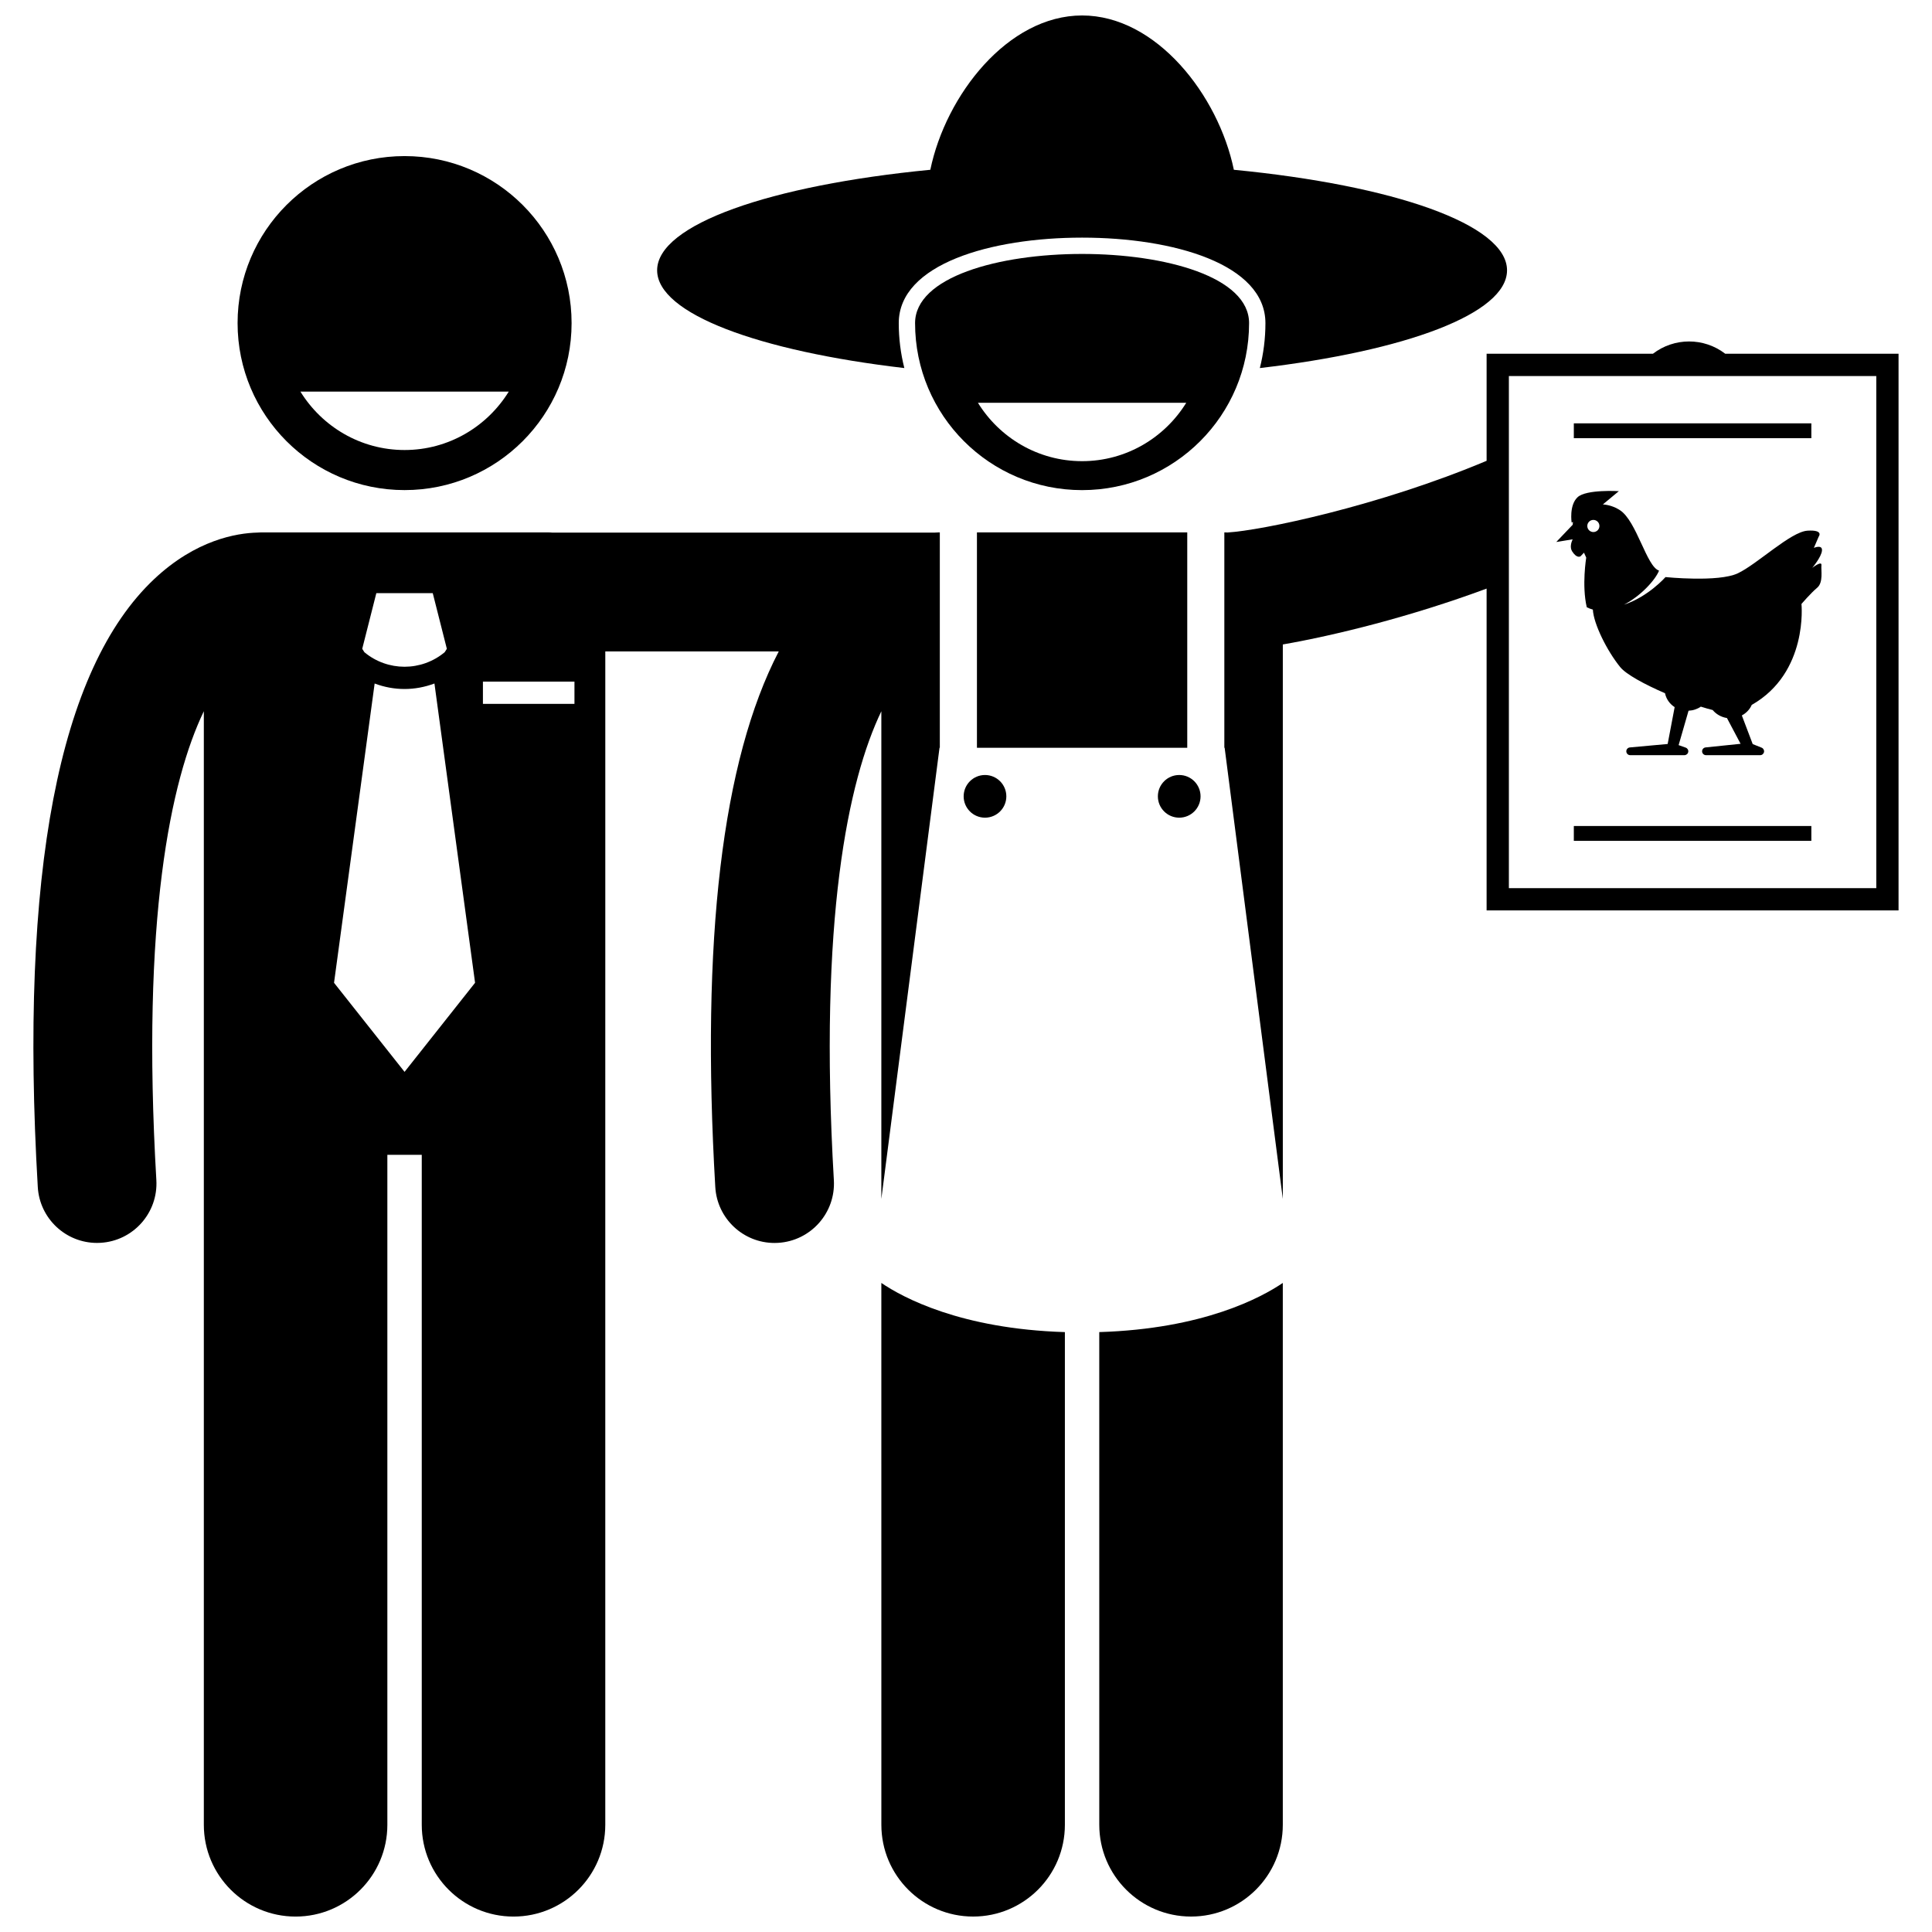
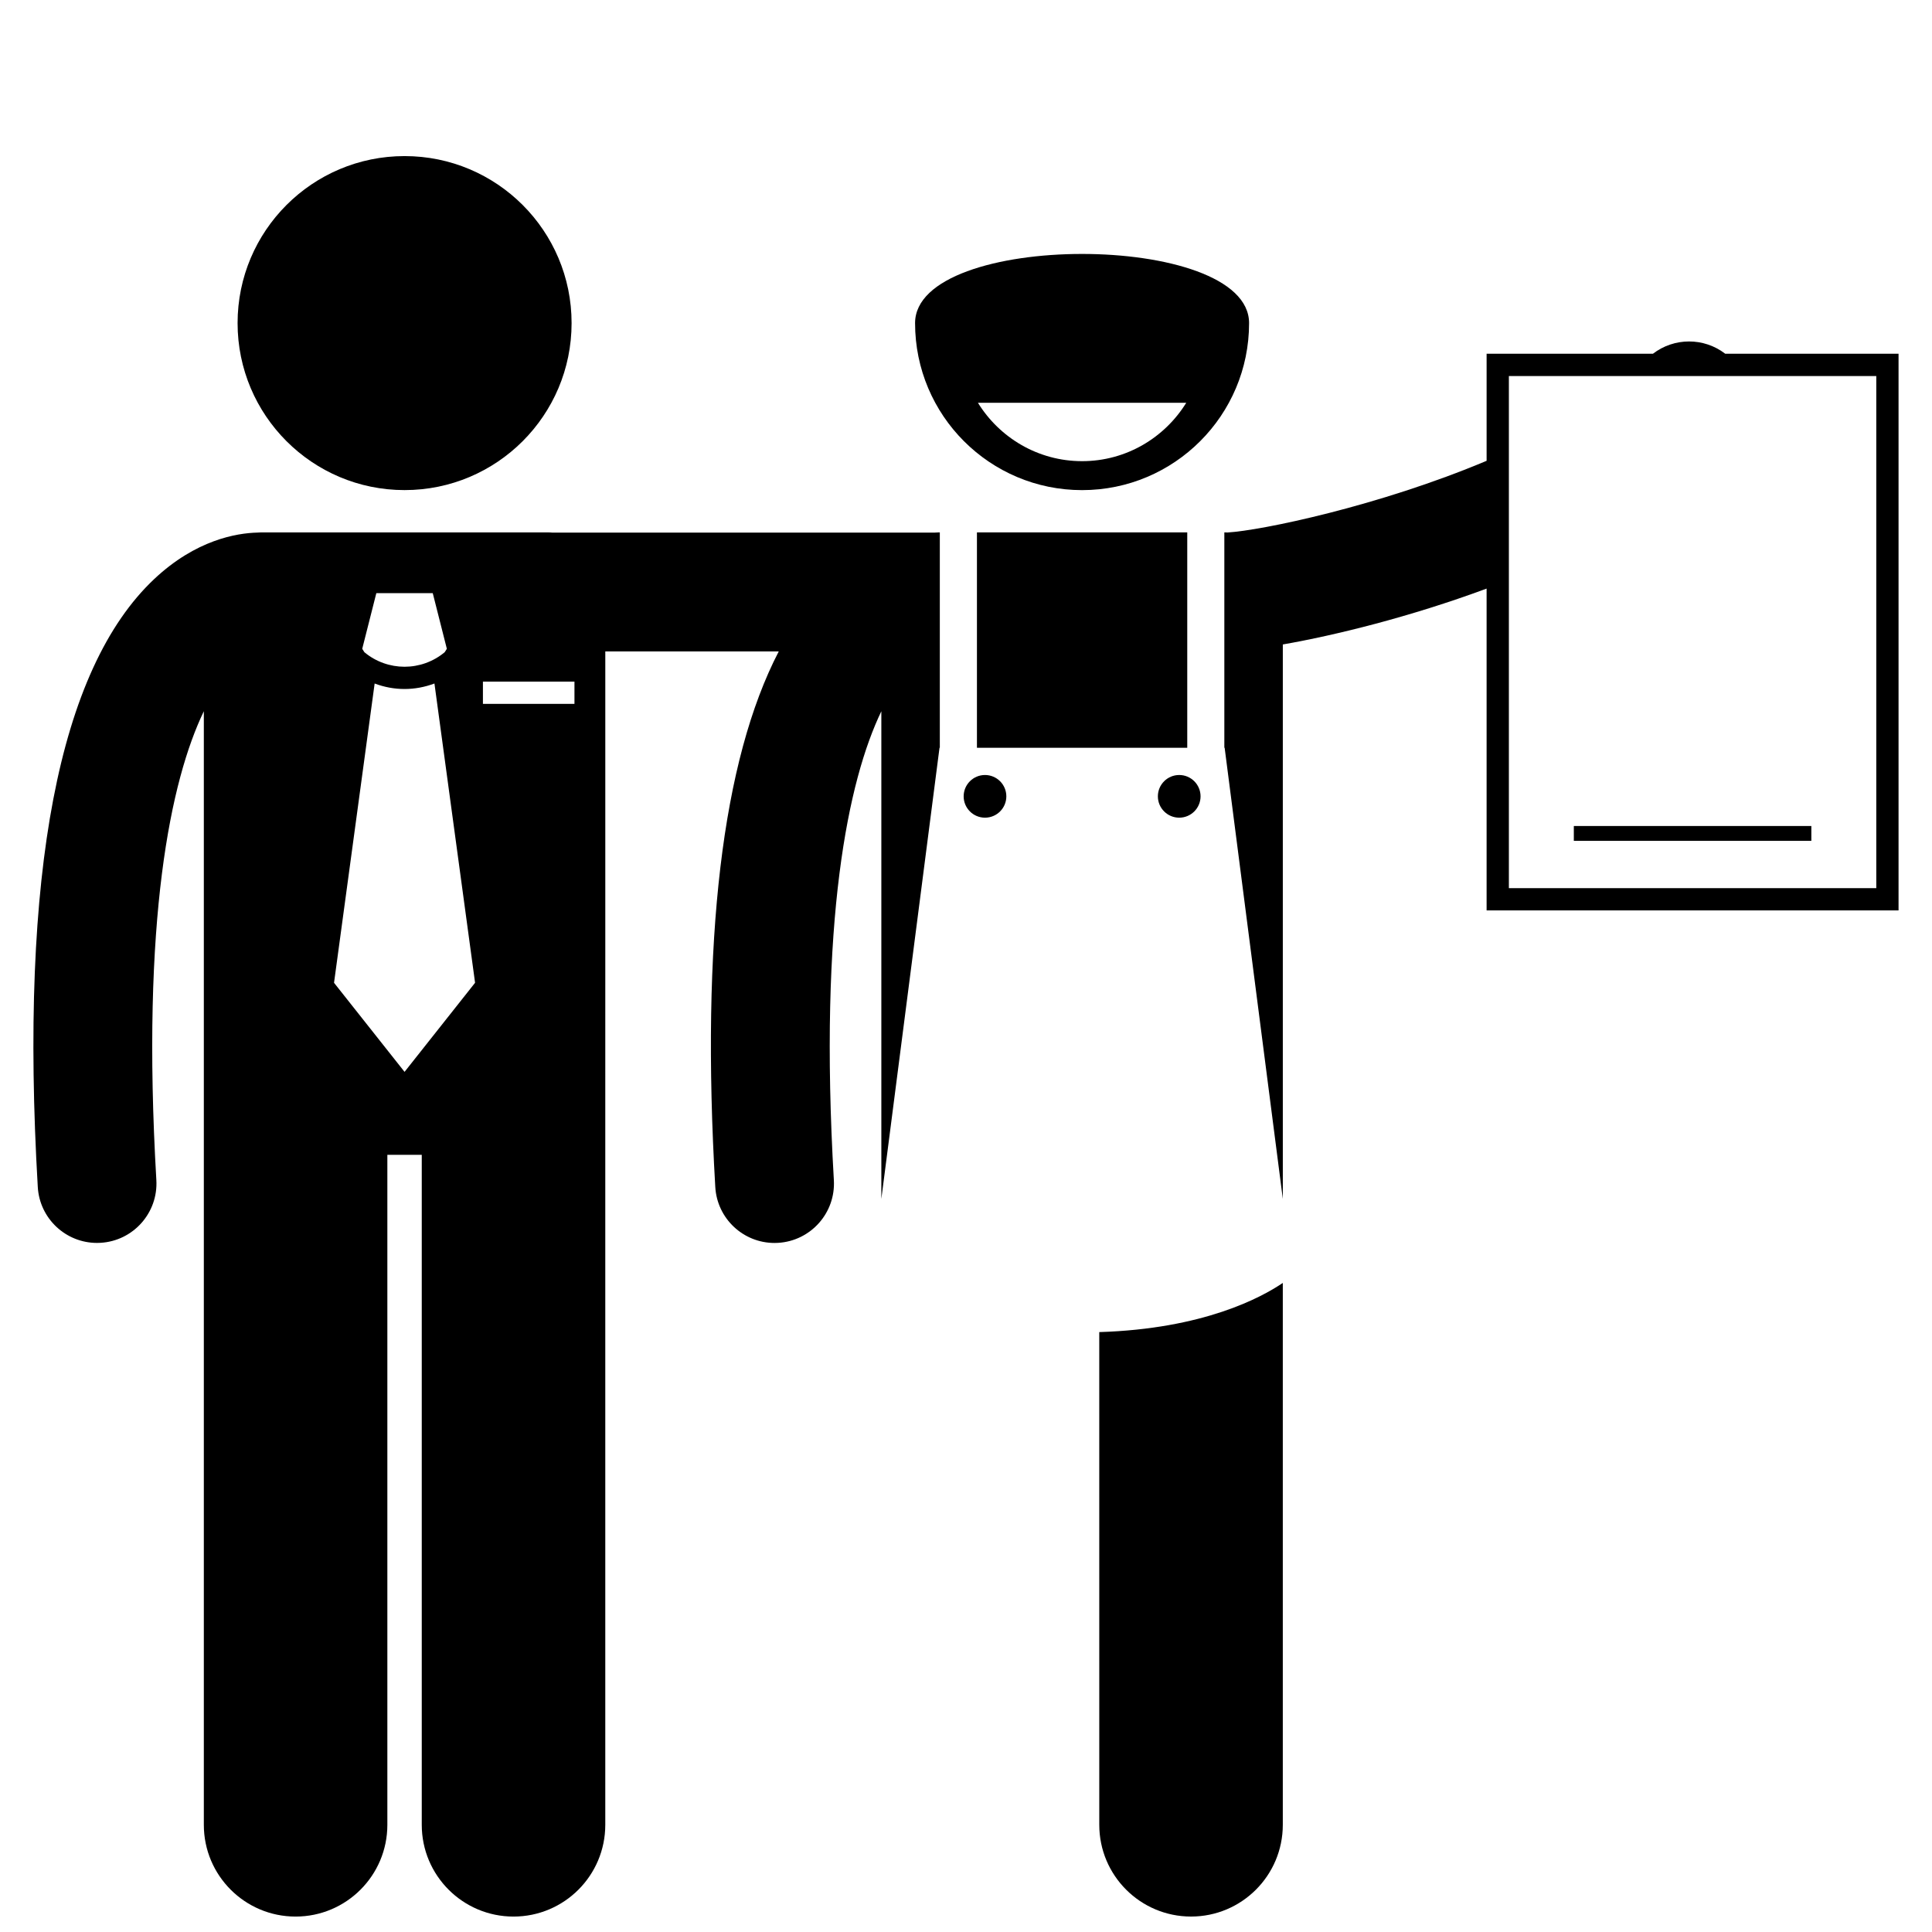
<svg xmlns="http://www.w3.org/2000/svg" width="800px" height="800px" version="1.1" viewBox="144 144 512 512">
  <defs>
    <clipPath id="d">
      <path d="m435 483h49v168.9h-49z" />
    </clipPath>
    <clipPath id="c">
      <path d="m377 483h50v168.9h-50z" />
    </clipPath>
    <clipPath id="b">
      <path d="m152 285h242v366.9h-242z" />
    </clipPath>
    <clipPath id="a">
-       <path d="m318 148.09h226v93.906h-226z" />
-     </clipPath>
+       </clipPath>
  </defs>
-   <path d="m251.22 273.88c24.445 0 44.258-19.812 44.258-44.258s-19.812-44.258-44.258-44.258c-24.441 0-44.258 19.812-44.258 44.258s19.816 44.258 44.258 44.258zm27.605-26.098c-5.723 9.266-15.941 15.477-27.605 15.477-11.668 0-21.883-6.211-27.605-15.477z" />
+   <path d="m251.22 273.88c24.445 0 44.258-19.812 44.258-44.258s-19.812-44.258-44.258-44.258c-24.441 0-44.258 19.812-44.258 44.258s19.816 44.258 44.258 44.258zm27.605-26.098z" />
  <path d="m582.04 237.75h-44.074v28.367c-28.496 12-59.75 18.492-68.711 19-0.164-0.008-0.328-0.027-0.496-0.027h-0.297v57.078h0.082l15.418 119.55v-146.93c13.875-2.426 33.746-7.305 54.004-14.805v85.285h109.17v-147.52h-45.926c-5.684-4.379-13.574-4.312-19.168 0zm59.195 141.62h-97.367v-135.72h97.367z" />
  <path d="m402.9 285.09h55.734v57.078h-55.734z" />
  <g clip-path="url(#d)">
    <path d="m435.32 627.59c0 13.434 10.891 24.316 24.32 24.316 13.426 0 24.316-10.883 24.316-24.316v-143.6c-5.711 3.879-21.066 12.184-48.641 13.027z" />
  </g>
  <g clip-path="url(#c)">
-     <path d="m377.57 627.59c0 13.434 10.891 24.316 24.32 24.316 13.426 0 24.316-10.883 24.316-24.316v-130.57c-27.574-0.844-42.93-9.148-48.641-13.027z" />
-   </g>
+     </g>
  <g clip-path="url(#b)">
    <path d="m392.98 342.17h0.082v-57.078h-0.297c-0.328 0-0.652 0.031-0.977 0.051-0.18 0.004-0.348 0.004-0.535 0.012h-100.79c-0.414-0.035-0.828-0.062-1.254-0.062l-75.992-0.004c-0.332 0-0.656 0.031-0.984 0.051-5.547 0.137-16.309 1.93-27.328 12.281-25.355 23.828-35.75 78.047-30.891 161.15 0.488 8.363 7.422 14.82 15.695 14.816 0.309 0 0.621-0.008 0.934-0.027 8.676-0.508 15.297-7.953 14.793-16.625-4.043-69.121 3.789-105.96 12.582-124.25v295.11c0 13.434 10.891 24.316 24.316 24.316 13.43 0 24.32-10.883 24.32-24.316v-177.56h9.117v177.56c0 13.434 10.891 24.316 24.316 24.316 13.43 0 24.32-10.883 24.32-24.316v-192.77l0.004-37.254v-80.941h45.969c-14.992 28.871-20.652 76.422-16.82 141.95 0.488 8.363 7.422 14.82 15.695 14.816 0.309 0 0.621-0.008 0.934-0.027 8.676-0.508 15.297-7.953 14.793-16.625-4.043-69.113 3.789-105.96 12.582-124.25v129.24zm-121-17.539h24.258v5.902h-24.258zm-28.246-23.445h14.949l3.738 14.754-0.57 0.898c-3.082 2.57-6.852 3.856-10.645 3.859-3.793-0.004-7.559-1.289-10.637-3.852l-0.574-0.906zm7.477 126.87-18.688-23.605 10.762-79.312c2.551 0.957 5.234 1.457 7.922 1.453h0.004 0.012c2.68 0 5.359-0.5 7.91-1.457l10.766 79.312z" />
  </g>
  <g clip-path="url(#a)">
    <path d="m383.66 241.54c-0.965-3.812-1.48-7.801-1.48-11.906 0-15.652 24.402-22.66 48.586-22.66 24.184 0 48.586 7.008 48.586 22.66 0 4.106-0.516 8.094-1.48 11.906 38.66-4.519 65.508-14.414 65.508-25.906 0-12.164-30.066-22.539-72.395-26.641-4.094-19.766-20.543-40.895-40.223-40.895-19.676 0-36.125 21.129-40.215 40.895-42.324 4.102-72.398 14.48-72.398 26.641 0.004 11.492 26.852 21.387 65.512 25.906z" />
  </g>
  <path d="m475.02 229.63c0-24.445-88.516-24.445-88.516 0 0 24.445 19.812 44.258 44.258 44.258 24.441-0.004 44.258-19.816 44.258-44.258zm-44.258 36.582c-11.668 0-21.883-6.211-27.605-15.477h55.215c-5.723 9.266-15.941 15.477-27.609 15.477z" />
  <path d="m462.16 355.04c0 3.121-2.531 5.652-5.656 5.652s-5.656-2.531-5.656-5.652c0-3.125 2.531-5.656 5.656-5.656s5.656 2.531 5.656 5.656" />
  <path d="m410.69 355.04c0 3.121-2.531 5.652-5.656 5.652-3.121 0-5.656-2.531-5.656-5.652 0-3.125 2.535-5.656 5.656-5.656 3.125 0 5.656 2.531 5.656 5.656" />
-   <path d="m561.08 256.19h62.945v3.934h-62.945z" />
  <path d="m561.08 362.9h62.945v3.934h-62.945z" />
-   <path d="m622.98 284.64c-4.43 0.285-13.297 8.863-18.441 11.293-5.148 2.43-19.16 1-19.16 1s-4.578 5.211-11.012 7.316c4.578-2.363 8.414-6.711 9.297-9.035-3.289-1-5.934-13.152-10.367-16.012-1.555-1-3.09-1.418-4.519-1.527l4.231-3.512s-8.648-0.535-10.938 1.609c-2.289 2.144-1.57 6.719-1.57 6.719l0.344-0.184c-0.051 0.438-0.059 0.754-0.059 0.754l-4.359 4.574 4.336-0.715c-0.453 1.016-0.738 2.25-0.117 3.215 1.285 2.004 2.215 1.285 2.215 1.285l0.91-0.957 0.594 1.312s-1.215 7.363 0.145 13.152c0.527 0.273 1.066 0.469 1.613 0.621 0.203 3.824 3.766 10.961 7.254 15.25 1.551 1.906 6.426 4.566 11.871 6.918 0.305 1.523 1.242 2.84 2.551 3.68l-1.852 9.77-10.023 0.914c-0.547 0.051-0.961 0.523-0.934 1.07 0.027 0.547 0.477 0.98 1.027 0.98h14.367c0.5 0 0.93-0.359 1.016-0.855 0.086-0.492-0.199-0.977-0.672-1.145l-1.875-0.664 2.629-9.117c1.215-0.059 2.336-0.441 3.258-1.078 1.102 0.348 2.156 0.648 3.141 0.898 0.918 1.105 2.246 1.883 3.777 2.117l3.617 6.832-9.277 0.957c-0.543 0.059-0.949 0.527-0.922 1.078 0.027 0.547 0.48 0.977 1.027 0.977h14.367c0.492 0 0.918-0.352 1.012-0.836s-0.172-0.969-0.629-1.152l-2.367-0.949-2.879-7.59c1.172-0.633 2.106-1.602 2.621-2.793 15.043-8.574 13.18-26.746 13.18-26.746s2.43-2.859 4.144-4.289c1.715-1.43 1-4.719 1.145-6.004 0.145-1.285-2.43 0.715-2.43 0.715s2.43-2.859 2.574-4.574-2.144-0.715-2.144-0.715l1.285-3c0.004 0.012 1.434-1.844-3-1.559zm-58.332-1.25c0-0.891 0.719-1.609 1.609-1.609s1.609 0.719 1.609 1.609-0.719 1.609-1.609 1.609c-0.891-0.004-1.609-0.723-1.609-1.609z" />
</svg>